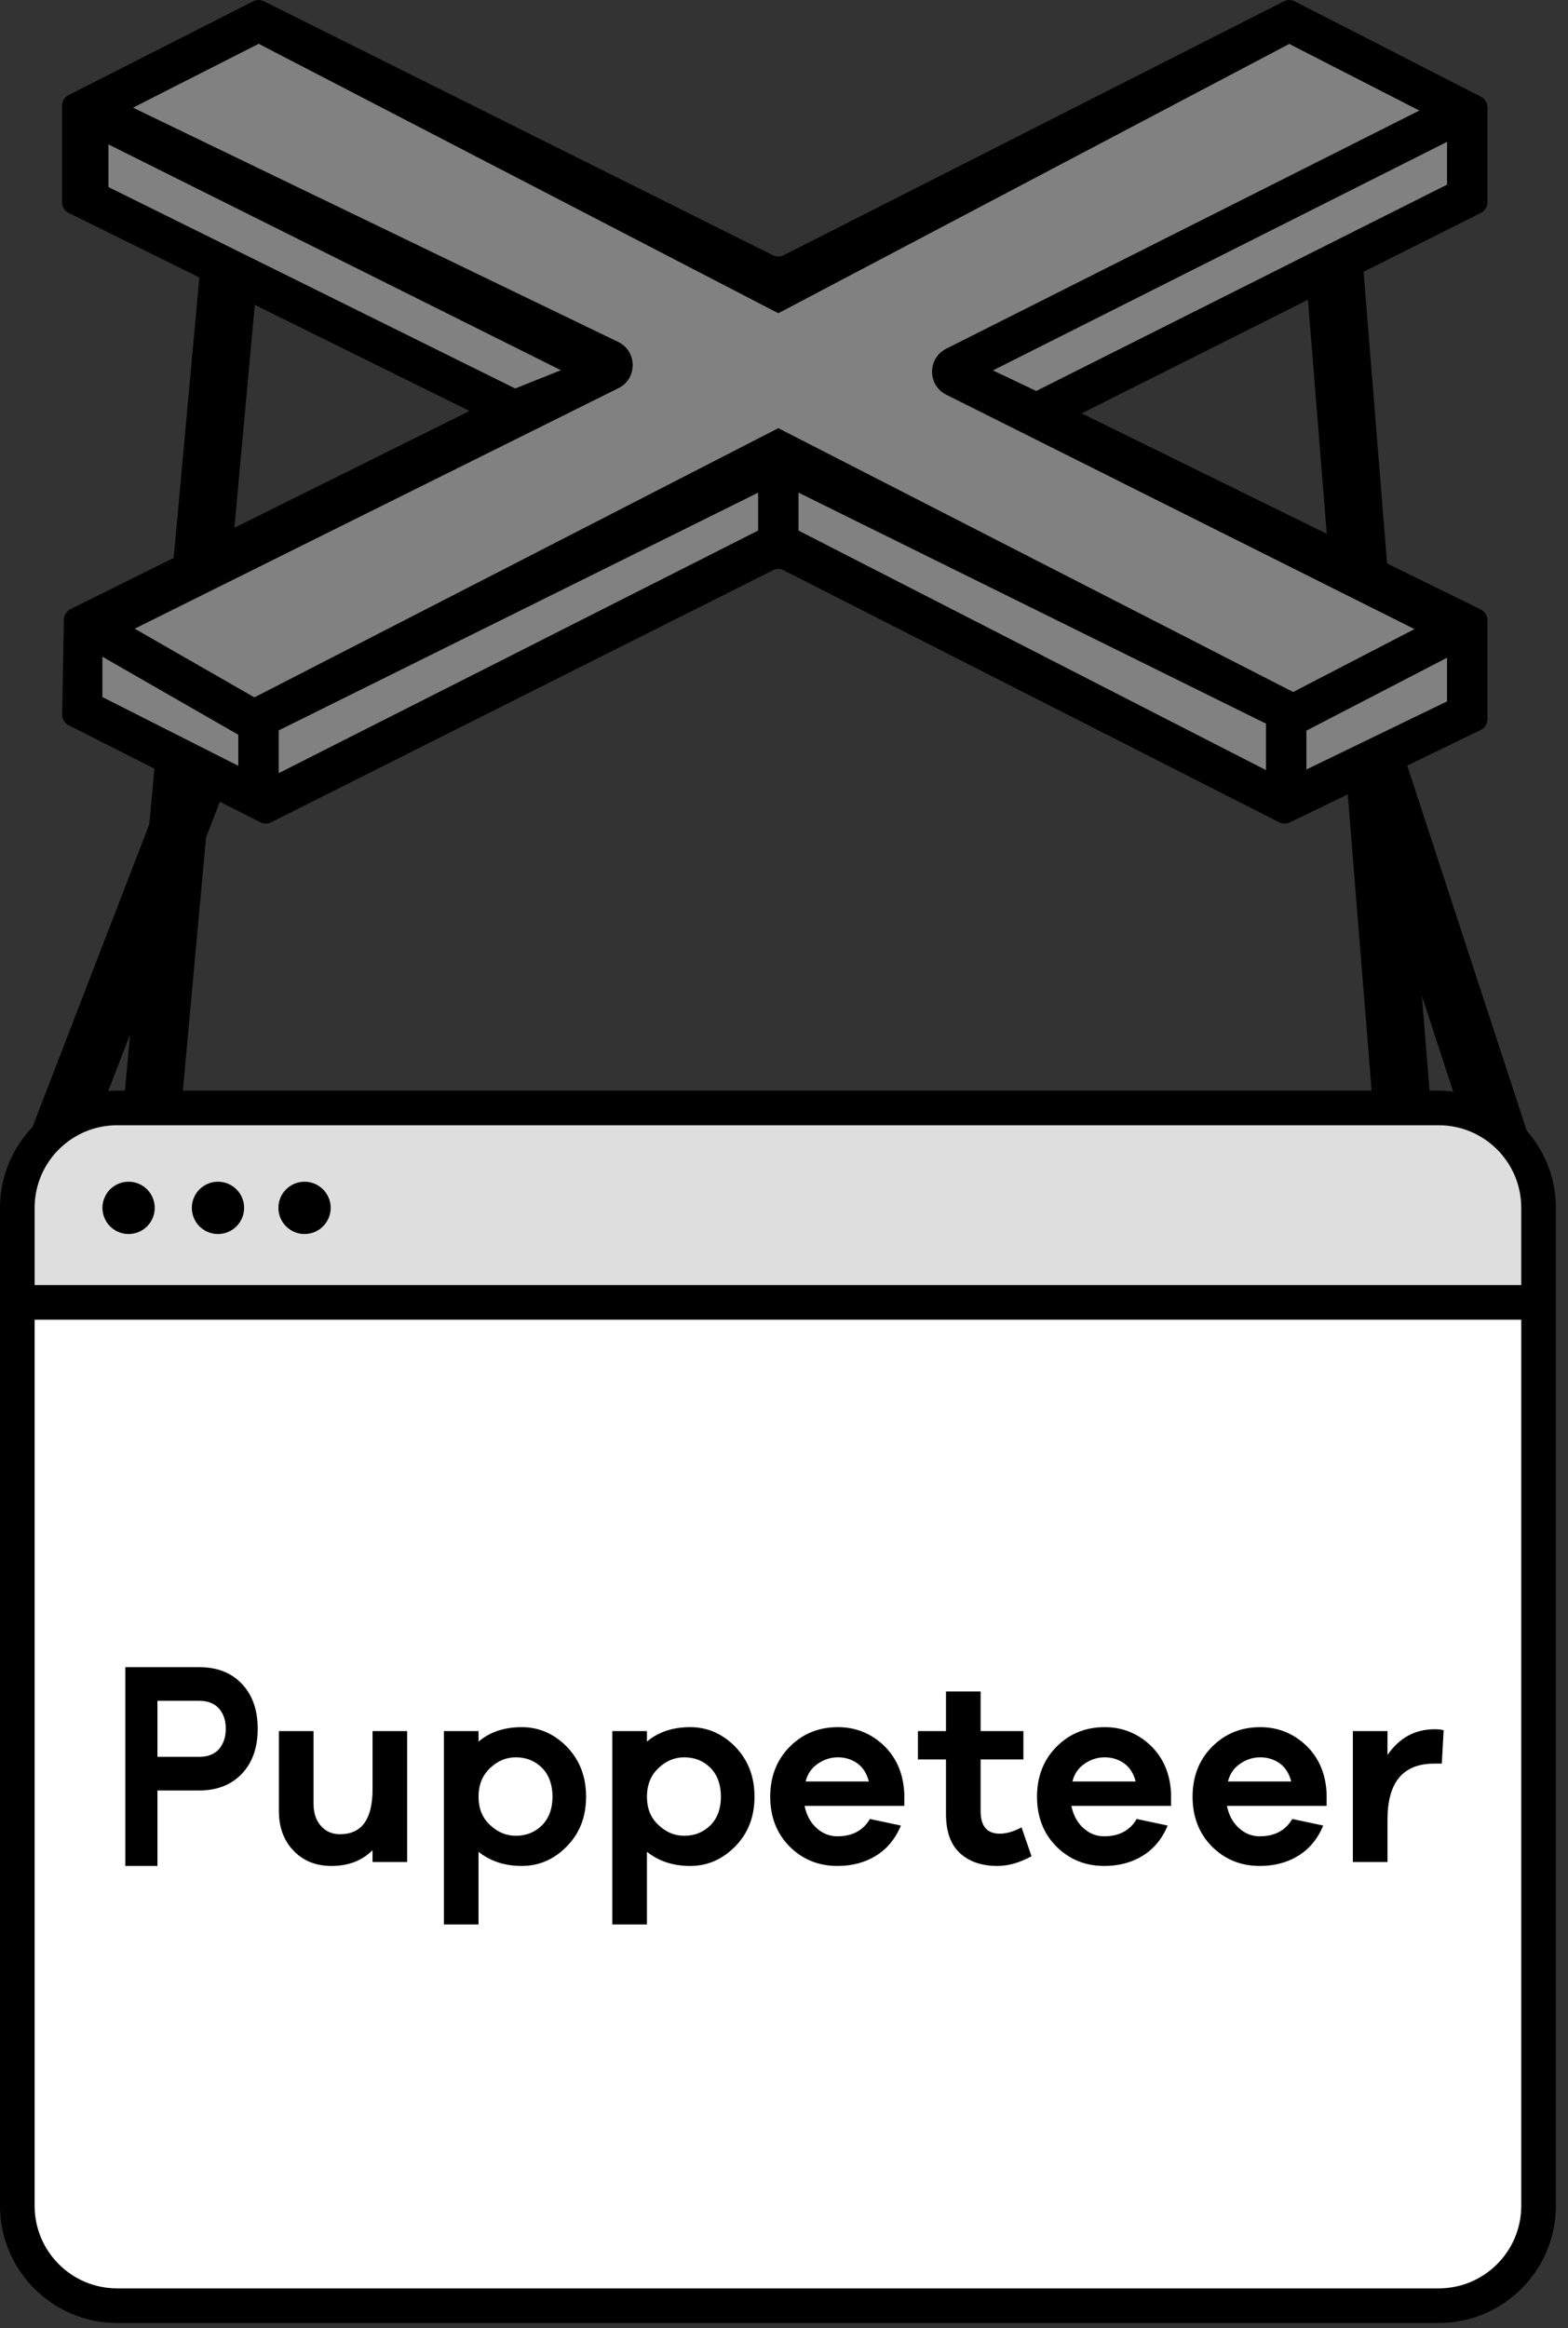
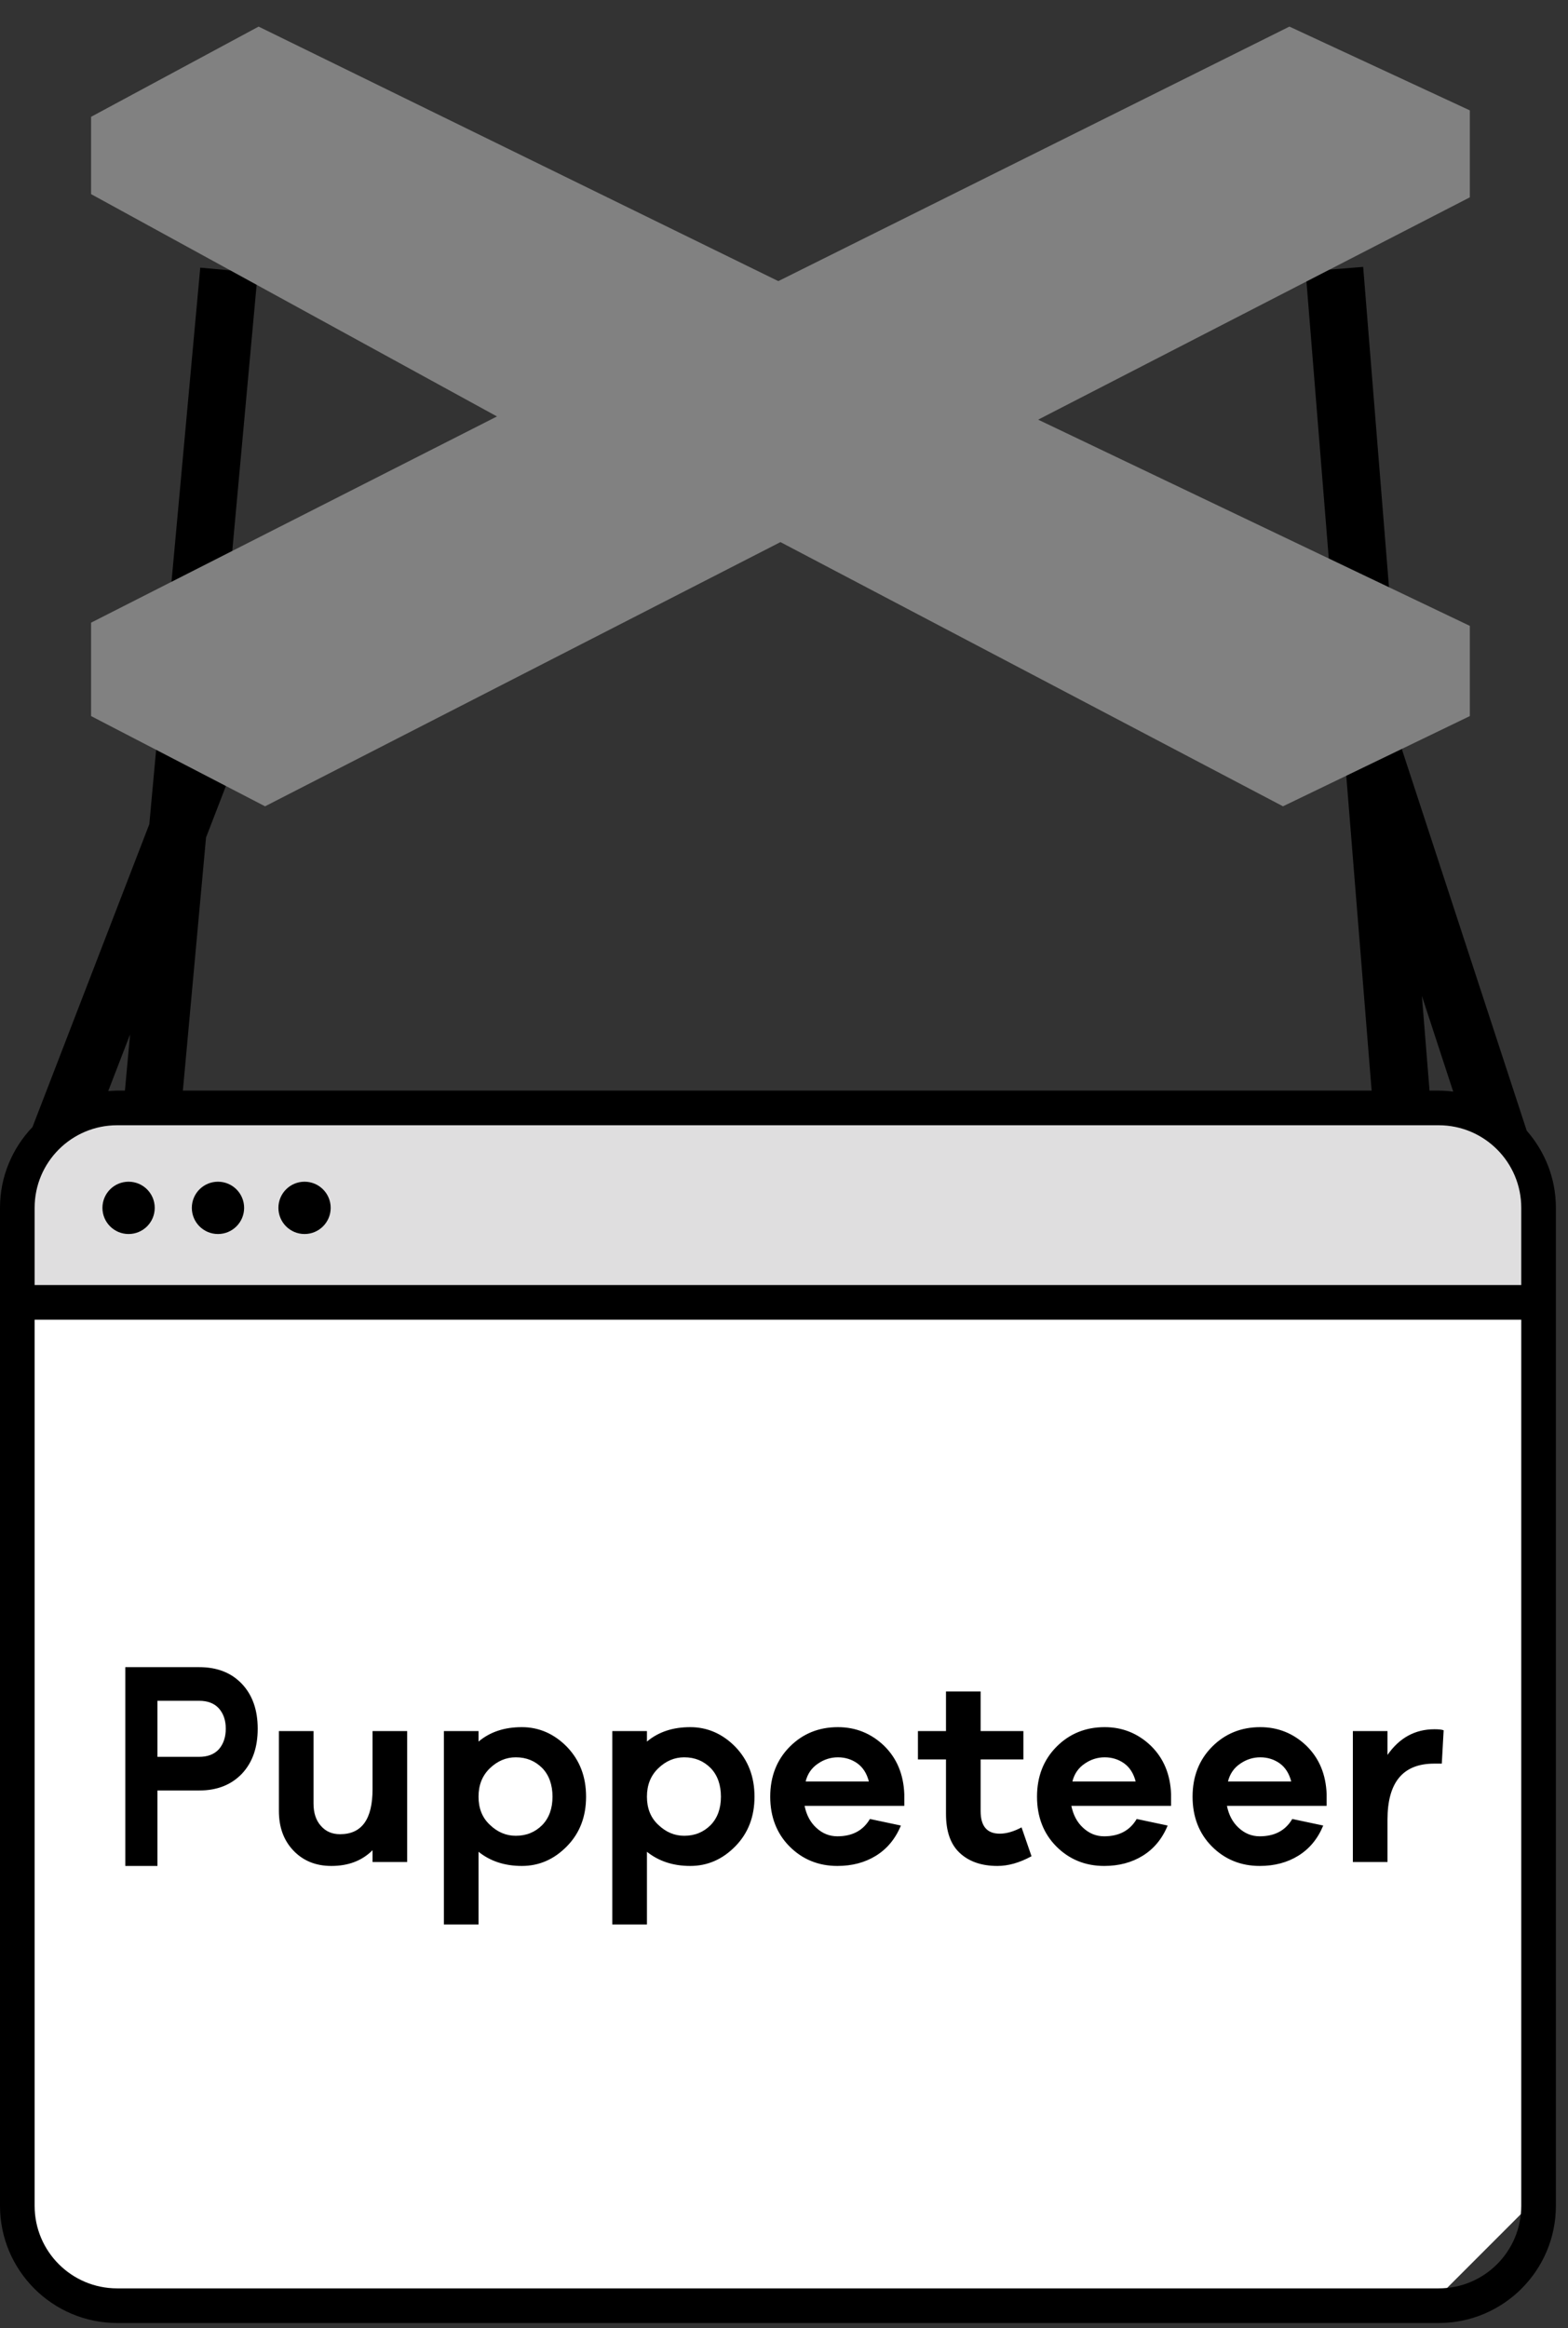
<svg xmlns="http://www.w3.org/2000/svg" width="97" height="144" viewBox="0 0 97 144" fill="none">
  <rect x="0" y="0" width="97" height="144" fill="#333333" stroke="none" />
  <g clip-path="url(#clip0)">
    <path d="M95.281 80.552H0.824V75.225C0.824 71.646 3.725 68.744 7.304 68.744H88.8C92.38 68.744 95.281 71.646 95.281 75.225V80.552Z" fill="#DFDEDF" />
-     <path d="M88.701 142.328H7.404C3.77 142.328 0.824 139.382 0.824 135.747V80.552H95.281V135.747C95.281 139.382 92.335 142.328 88.701 142.328Z" fill="white" />
+     <path d="M88.701 142.328H7.404C3.77 142.328 0.824 139.382 0.824 135.747V80.552H95.281V135.747Z" fill="white" />
    <path d="M94.108 79.481V74.704C94.108 71.883 91.822 69.597 89.002 69.597H7.248C4.428 69.597 2.142 71.883 2.142 74.704V79.481H94.108ZM94.108 136.43V81.623H2.142V136.43C2.142 139.25 4.428 141.536 7.248 141.536H89.002C91.822 141.536 94.108 139.25 94.108 136.43ZM7.728 67.455L8.046 63.983L6.695 67.483C6.879 67.469 7.062 67.455 7.248 67.455H7.728ZM87.962 61.601L88.434 67.455H89.002C89.306 67.455 89.604 67.48 89.898 67.516L87.962 61.601ZM94.447 69.934C95.566 71.21 96.251 72.877 96.251 74.704V136.43C96.251 140.427 92.999 143.678 89.002 143.678H7.248C3.252 143.678 0 140.427 0 136.43V74.704C0 72.766 0.768 71.009 2.01 69.707L9.237 50.977L12.388 16.554L15.943 16.879L13.104 47.895L14.104 48.281L12.746 51.799L11.313 67.455H84.852L80.771 16.794L84.329 16.507L86.737 46.386L86.738 46.385L94.447 69.934ZM7.954 73.089C8.848 73.089 9.572 73.813 9.572 74.706C9.572 75.6 8.848 76.324 7.954 76.324C7.061 76.324 6.337 75.6 6.337 74.706C6.337 73.813 7.061 73.089 7.954 73.089ZM13.484 73.089C14.378 73.089 15.102 73.813 15.102 74.706C15.102 75.6 14.378 76.324 13.484 76.324C12.591 76.324 11.867 75.6 11.867 74.706C11.867 73.813 12.591 73.089 13.484 73.089ZM18.84 73.089C19.733 73.089 20.457 73.813 20.457 74.706C20.457 75.6 19.733 76.324 18.84 76.324C17.947 76.324 17.223 75.6 17.223 74.706C17.223 73.813 17.947 73.089 18.84 73.089Z" fill="black" />
    <path d="M13.543 108.188C13.821 107.866 13.967 107.444 13.967 106.919C13.967 106.394 13.821 105.989 13.543 105.667C13.251 105.346 12.841 105.194 12.315 105.194H9.74V108.661H12.315C12.841 108.661 13.251 108.509 13.543 108.188ZM12.315 103.113C13.426 103.113 14.304 103.452 14.962 104.145C15.62 104.838 15.942 105.768 15.942 106.919C15.942 108.086 15.62 109 14.977 109.693C14.319 110.387 13.441 110.742 12.315 110.742H9.74V115.409H7.751V103.113H12.315ZM23.047 110.654V107.067H25.189V115.166H23.047V114.436C22.397 115.085 21.554 115.409 20.499 115.409C19.525 115.409 18.746 115.085 18.145 114.452C17.545 113.819 17.253 113.007 17.253 112.001V107.067H19.395V111.547C19.395 112.115 19.541 112.586 19.849 112.927C20.142 113.267 20.531 113.446 21.034 113.446C22.381 113.446 23.047 112.52 23.047 110.654ZM33.546 112.878C33.968 112.439 34.179 111.855 34.179 111.125C34.179 110.395 33.968 109.794 33.546 109.356C33.108 108.917 32.573 108.69 31.907 108.69C31.307 108.69 30.771 108.917 30.3 109.372C29.83 109.827 29.603 110.411 29.603 111.125C29.603 111.839 29.83 112.423 30.3 112.861C30.771 113.316 31.307 113.543 31.907 113.543C32.573 113.543 33.108 113.316 33.546 112.878ZM32.281 106.824C33.336 106.824 34.276 107.23 35.072 108.041C35.867 108.869 36.256 109.891 36.256 111.125C36.256 112.358 35.867 113.381 35.072 114.192C34.276 115.004 33.352 115.409 32.281 115.409C31.226 115.409 30.333 115.117 29.603 114.533V119.029H27.46V107.067H29.603V107.717C30.317 107.116 31.209 106.824 32.281 106.824ZM43.965 112.878C44.387 112.439 44.598 111.855 44.598 111.125C44.598 110.395 44.387 109.794 43.965 109.356C43.527 108.917 42.991 108.69 42.326 108.69C41.725 108.69 41.19 108.917 40.719 109.372C40.248 109.827 40.021 110.411 40.021 111.125C40.021 111.839 40.248 112.423 40.719 112.861C41.19 113.316 41.725 113.543 42.326 113.543C42.991 113.543 43.527 113.316 43.965 112.878ZM42.699 106.824C43.754 106.824 44.695 107.23 45.491 108.041C46.285 108.869 46.675 109.891 46.675 111.125C46.675 112.358 46.285 113.381 45.491 114.192C44.695 115.004 43.77 115.409 42.699 115.409C41.644 115.409 40.752 115.117 40.021 114.533V119.029H37.879V107.067H40.021V107.717C40.735 107.116 41.628 106.824 42.699 106.824ZM49.839 110.183H53.75C53.621 109.68 53.377 109.307 53.036 109.063C52.695 108.82 52.29 108.69 51.835 108.69C51.398 108.69 50.975 108.82 50.602 109.08C50.212 109.34 49.953 109.713 49.839 110.183ZM51.835 106.824C52.939 106.824 53.897 107.214 54.692 107.976C55.487 108.755 55.893 109.745 55.942 110.962V111.693H49.774C49.888 112.261 50.131 112.715 50.505 113.056C50.878 113.397 51.3 113.575 51.803 113.575C52.728 113.575 53.394 113.218 53.815 112.504L55.731 112.91C55.39 113.738 54.87 114.355 54.189 114.777C53.507 115.199 52.712 115.409 51.803 115.409C50.634 115.409 49.644 115.004 48.849 114.209C48.054 113.413 47.648 112.375 47.648 111.125C47.648 109.875 48.054 108.837 48.865 108.025C49.66 107.23 50.651 106.824 51.835 106.824ZM61.848 113.413C62.254 113.413 62.709 113.283 63.196 113.024L63.812 114.809C63.065 115.215 62.368 115.409 61.702 115.409C60.712 115.409 59.933 115.133 59.365 114.598C58.797 114.063 58.521 113.267 58.521 112.18V108.82H56.785V107.067H58.521V104.617H60.664V107.067H63.309V108.82H60.664V112.017C60.664 112.943 61.053 113.413 61.848 113.413ZM66.343 110.183H70.254C70.125 109.68 69.881 109.307 69.54 109.063C69.199 108.82 68.794 108.69 68.339 108.69C67.901 108.69 67.479 108.82 67.106 109.08C66.716 109.34 66.457 109.713 66.343 110.183ZM68.339 106.824C69.443 106.824 70.401 107.214 71.196 107.976C71.991 108.755 72.397 109.745 72.446 110.962V111.693H66.278C66.392 112.261 66.635 112.715 67.009 113.056C67.382 113.397 67.804 113.575 68.307 113.575C69.232 113.575 69.897 113.218 70.319 112.504L72.234 112.91C71.894 113.738 71.374 114.355 70.693 114.777C70.011 115.199 69.216 115.409 68.307 115.409C67.138 115.409 66.148 115.004 65.353 114.209C64.558 113.413 64.152 112.375 64.152 111.125C64.152 109.875 64.558 108.837 65.369 108.025C66.164 107.23 67.155 106.824 68.339 106.824ZM75.966 110.183H79.878C79.748 109.68 79.504 109.307 79.164 109.063C78.823 108.82 78.417 108.69 77.962 108.69C77.525 108.69 77.103 108.82 76.729 109.08C76.34 109.34 76.08 109.713 75.966 110.183ZM77.962 106.824C79.066 106.824 80.024 107.214 80.819 107.976C81.614 108.755 82.02 109.745 82.069 110.962V111.693H75.902C76.015 112.261 76.258 112.715 76.632 113.056C77.005 113.397 77.427 113.575 77.93 113.575C78.855 113.575 79.521 113.218 79.943 112.504L81.858 112.91C81.517 113.738 80.998 114.355 80.316 114.777C79.634 115.199 78.839 115.409 77.93 115.409C76.761 115.409 75.772 115.004 74.976 114.209C74.181 113.413 73.775 112.375 73.775 111.125C73.775 109.875 74.181 108.837 74.993 108.025C75.788 107.23 76.778 106.824 77.962 106.824ZM88.738 106.954C88.982 106.954 89.177 106.97 89.307 107.018L89.193 109.08H88.723C86.791 109.08 85.833 110.232 85.833 112.553V115.166H83.691V107.067H85.833V108.544C86.564 107.489 87.537 106.954 88.738 106.954Z" fill="black" />
    <path d="M79.368 49.87L90.926 44.29V38.71L64.222 25.956L90.926 12.206V6.826L79.766 1.645L48.148 17.387L15.998 1.645L5.636 7.224V12.007L30.744 25.757L5.636 38.511V44.29L16.396 49.87L48.281 33.529L79.368 49.87Z" fill="#818181" />
-     <path d="M80.817 47.593V45.19L89.517 40.681V43.381L80.817 47.593ZM6.335 40.618L14.742 45.444V47.366L6.335 43.113V40.618ZM49.398 30.469L78.317 44.758V47.632L49.398 32.816V30.469ZM17.241 45.176L46.898 30.472V32.815L17.241 47.82V45.176ZM38.241 21.149L8.229 6.66L16.002 2.709L48.148 19.374L79.755 2.717L87.803 6.838L58.536 21.567C57.366 22.156 57.368 23.827 58.539 24.413L87.504 38.91L79.996 42.8L48.148 26.482L15.736 43.133L8.333 38.884L38.257 24.009C39.443 23.42 39.433 21.725 38.241 21.149ZM6.709 11.569V8.932L34.699 22.897L31.87 24.027L6.709 11.569ZM64.104 24.182C64.066 24.159 61.423 22.912 61.423 22.912L89.517 8.774V11.422L64.104 24.182ZM66.916 25.567L91.608 13.169C91.858 13.043 92.016 12.787 92.016 12.508V6.641C92.016 6.363 91.861 6.109 91.614 5.982L80.096 0.083C79.885 -0.025 79.635 -0.025 79.424 0.082L48.48 15.784C48.271 15.891 48.024 15.892 47.815 15.787L16.325 0.078C16.116 -0.027 15.869 -0.026 15.66 0.08L4.241 5.883C3.992 6.009 3.836 6.264 3.836 6.543V12.504C3.836 12.786 3.996 13.043 4.248 13.168L29.045 25.419L4.363 37.674C4.116 37.797 3.957 38.047 3.952 38.323L3.845 44.185C3.839 44.469 3.997 44.73 4.25 44.859L16.108 50.858C16.317 50.963 16.564 50.964 16.774 50.858L47.814 35.272C48.024 35.167 48.271 35.167 48.481 35.274L79.134 50.86C79.34 50.964 79.584 50.967 79.792 50.866L91.599 45.15C91.854 45.026 92.016 44.768 92.016 44.484V38.359C92.016 38.077 91.856 37.82 91.602 37.695L66.916 25.567Z" fill="black" />
  </g>
  <defs>
    <clipPath id="clip0">
      <rect width="96.251" height="144" fill="white" />
    </clipPath>
  </defs>
</svg>